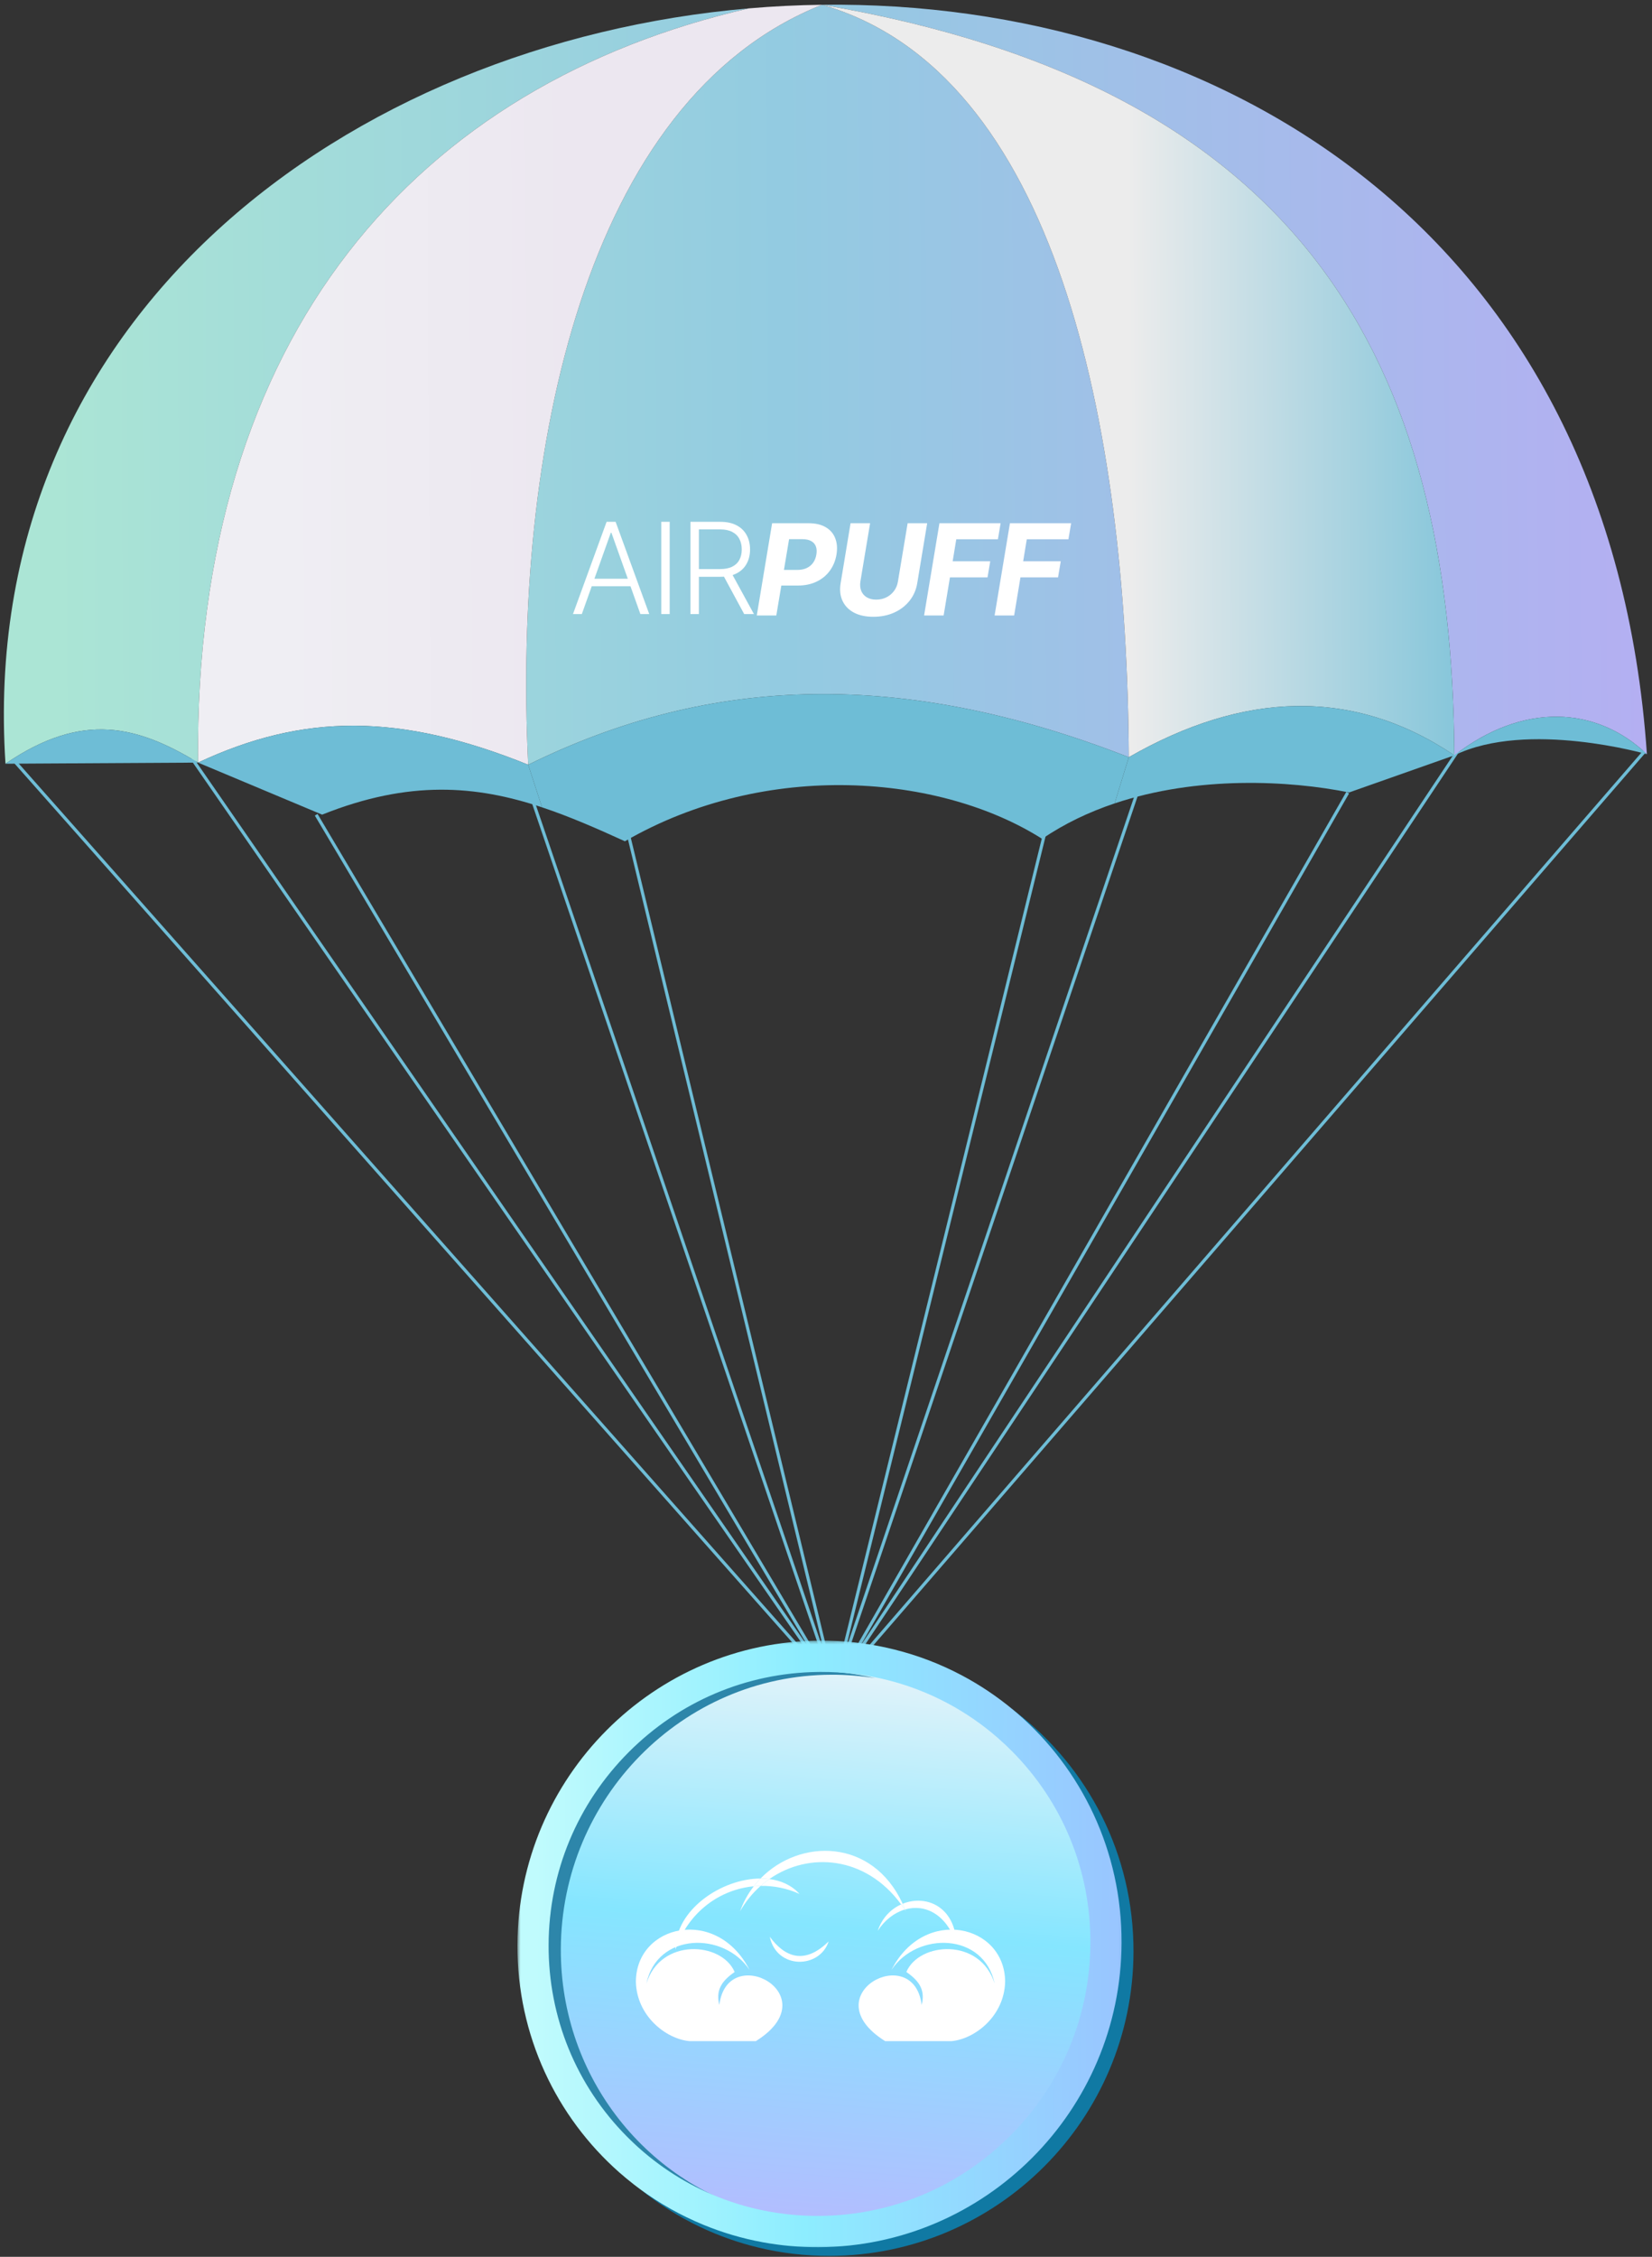
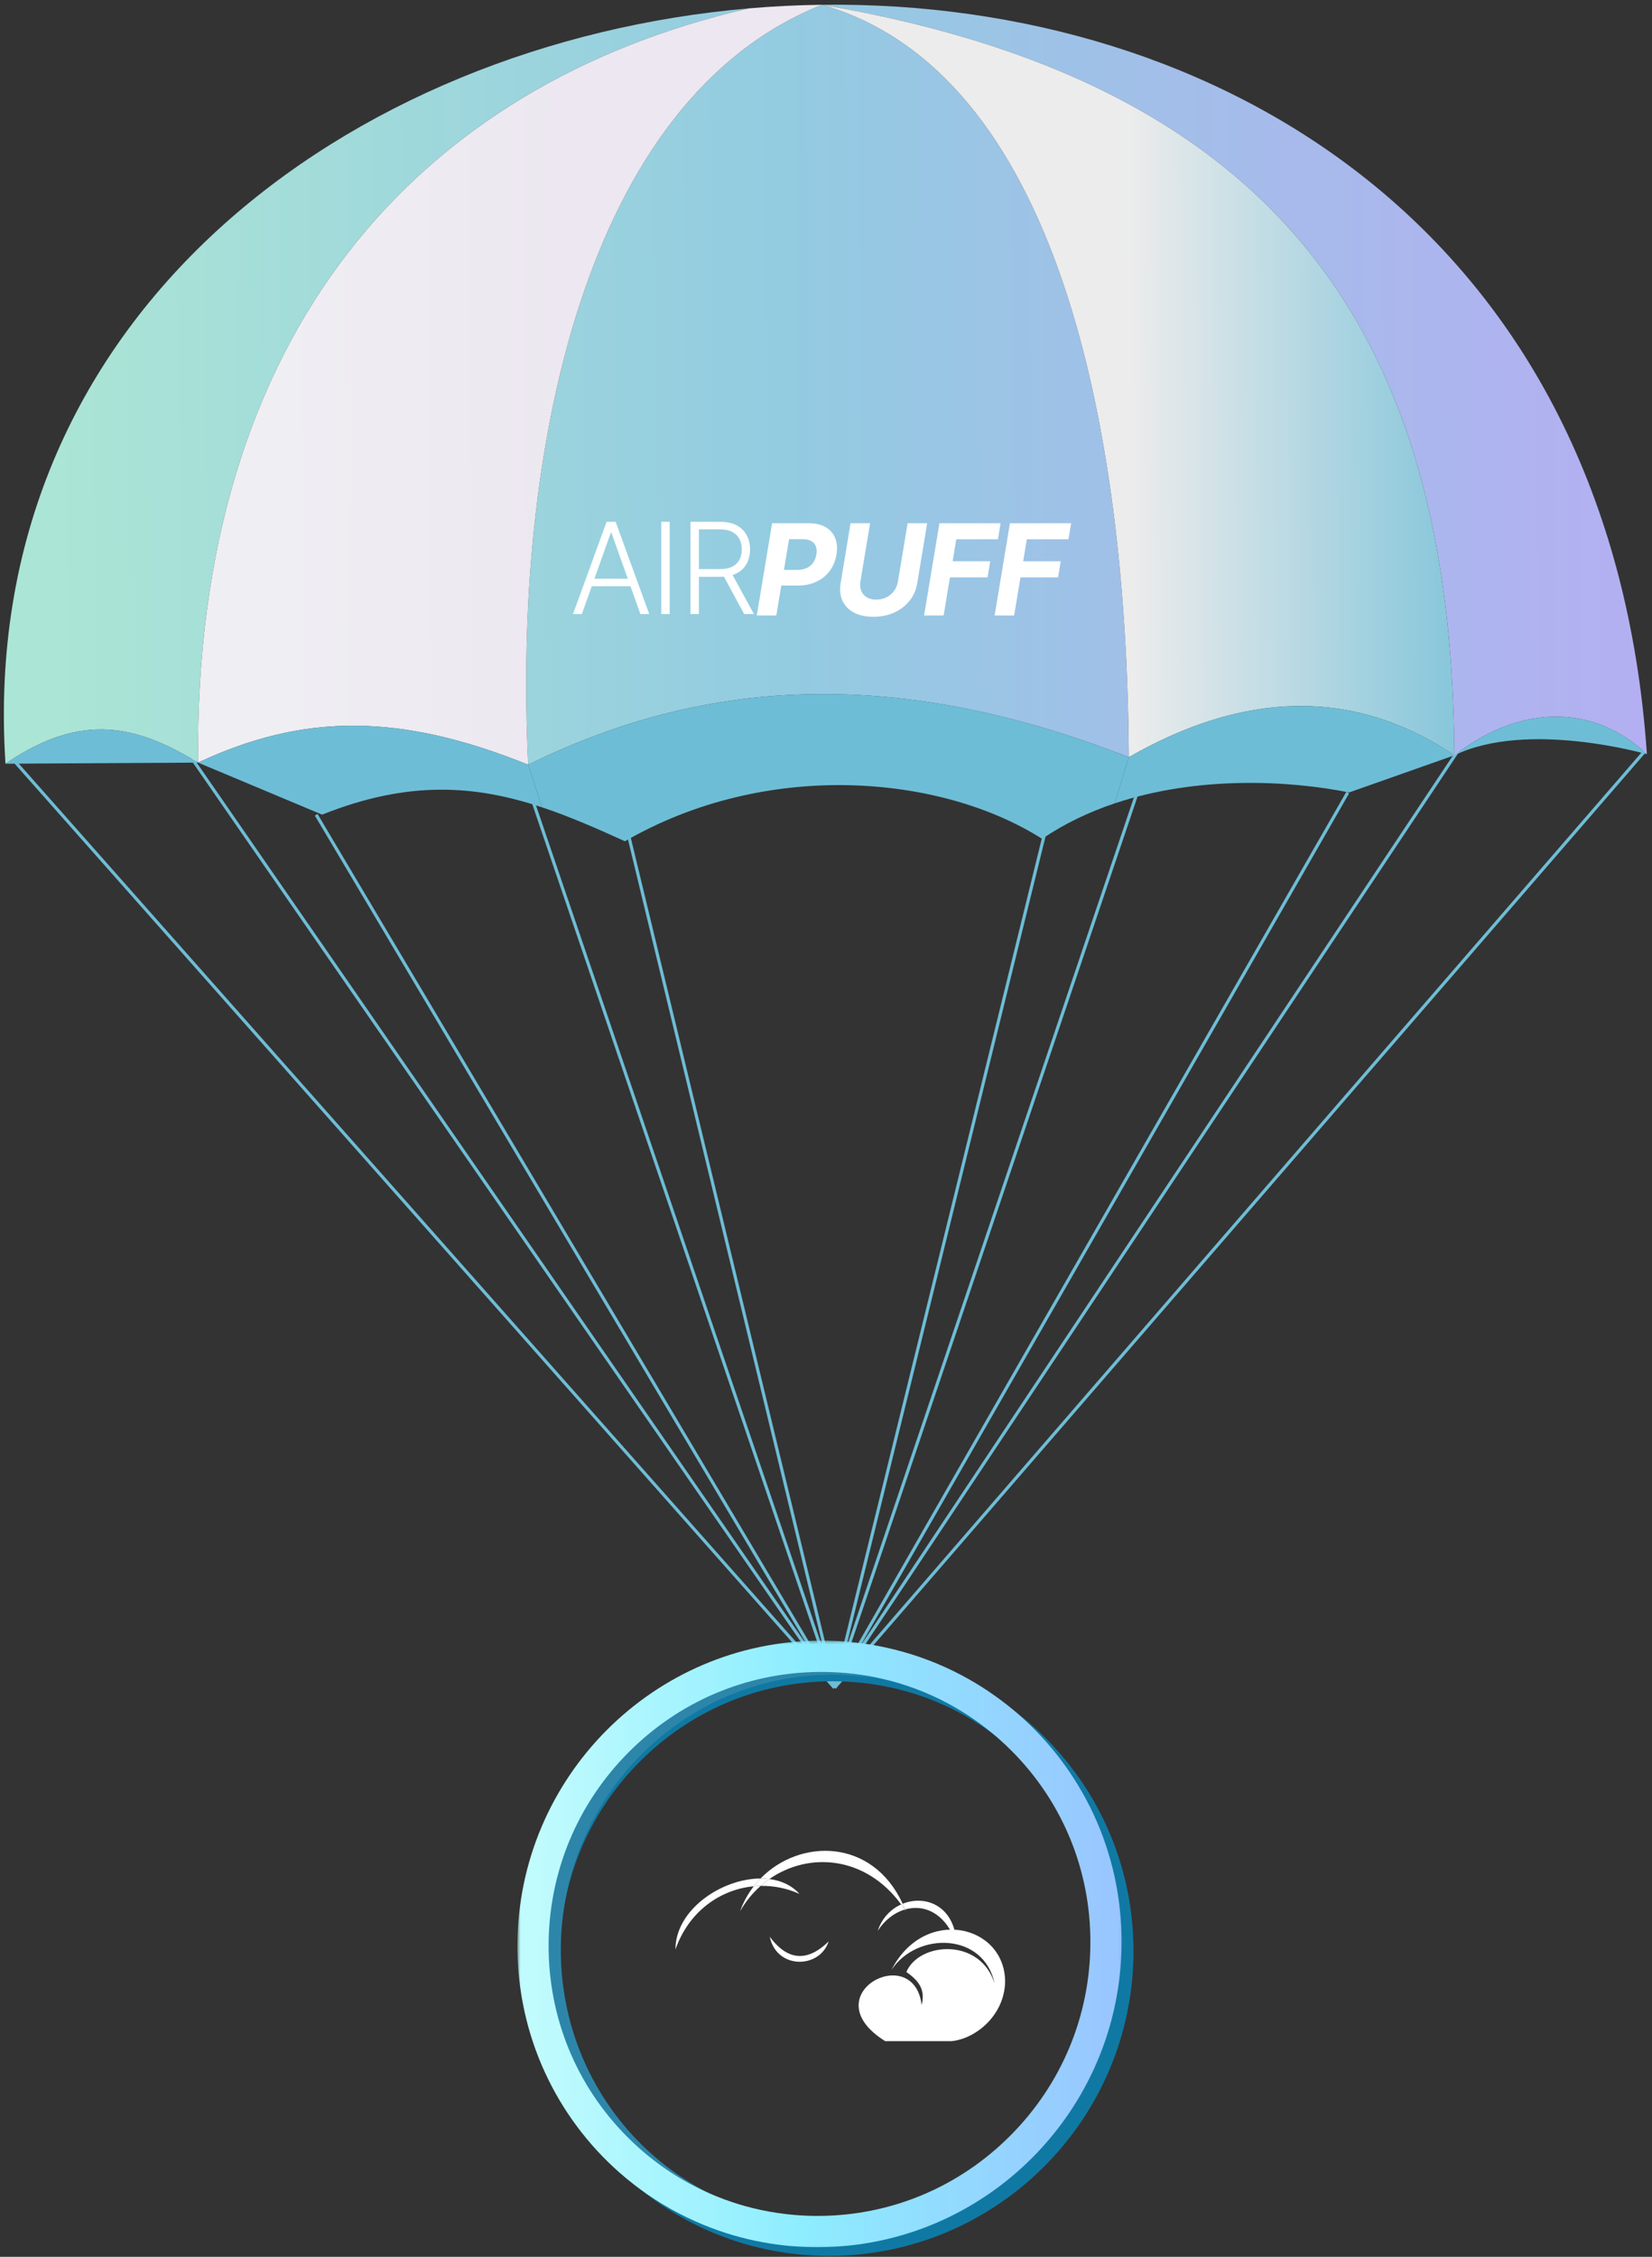
<svg xmlns="http://www.w3.org/2000/svg" width="522" height="713" viewBox="0 0 522 713" fill="none">
  <rect x="0" y="0" width="522" height="713" fill="#333333" stroke="none" />
  <path d="M198.462 263.247L263.687 533.227M263.687 533.227L330.299 262.483M263.687 533.227L359.211 250.784M263.687 533.227L425.855 250.398M263.687 533.227L460.555 237.384M263.687 533.227L519.954 237.039M263.687 533.227L167.974 251.891M263.687 533.227L99.91 257.411M263.687 533.227L60.696 239.7M263.687 533.227L4.194 240.027" stroke="#6EBDD6" />
  <path d="M1.734 241.282C26.271 224.487 43.685 229.512 62.582 240.929C61.236 105.04 132.404 26.554 236.587 2.651C110.632 13.518 -7.541 99.736 1.734 241.282Z" fill="url(#paint0_linear_1581_8336)" />
  <path d="M166.9 241.606C224.696 213.085 285.538 211.448 356.681 239.224C356.107 134.168 333.768 22.823 259.762 1.507C184.587 31.376 162.016 142.982 166.9 241.606Z" fill="url(#paint1_linear_1581_8336)" />
  <path d="M459.544 238.627C481.184 221.846 504.371 222.992 520.392 238.274C509.031 72.527 384.173 -0.041 259.762 1.507C412.029 27.494 458.864 114.353 459.544 238.627Z" fill="url(#paint2_linear_1581_8336)" />
  <path d="M62.582 240.929C95.819 225.365 126.243 225.188 166.9 241.606C162.016 142.982 184.587 31.376 259.762 1.507C252.026 1.603 244.292 1.986 236.587 2.651C132.404 26.554 61.236 105.04 62.582 240.929Z" fill="url(#paint3_linear_1581_8336)" />
  <path d="M356.681 239.224C392.788 218.514 427.552 217.031 459.544 238.627C458.864 114.353 412.029 27.494 259.762 1.507C333.768 22.823 356.107 134.168 356.681 239.224Z" fill="url(#paint4_linear_1581_8336)" />
  <path d="M356.681 239.224C285.538 211.448 224.696 213.085 166.9 241.606L171.272 255.06C179.916 257.935 188.499 261.695 197.459 265.783C242.231 239.888 297.312 244.703 329.297 265.019C336.413 260.164 344.175 256.507 352.206 253.816L356.681 239.224Z" fill="#6EBDD6" />
  <path d="M459.544 238.627C427.552 217.031 392.788 218.514 356.681 239.224L352.206 253.816C378.382 245.046 407.419 246.549 426.287 250.361L459.544 238.627Z" fill="#6EBDD6" />
  <path d="M459.544 238.627C481.184 221.846 504.371 222.992 520.392 238.274C520.392 238.274 482.665 227.389 459.544 238.627Z" fill="#6EBDD6" />
  <path d="M166.9 241.606C126.243 225.188 95.819 225.365 62.582 240.929L101.792 257.369C129.358 246.343 150.49 248.146 171.272 255.06L166.9 241.606Z" fill="#6EBDD6" />
  <path d="M1.734 241.282C26.271 224.487 43.685 229.512 62.582 240.929L1.734 241.282Z" fill="#6EBDD6" />
  <path d="M183.846 194.004L181.052 194.004L191.673 164.86L194.524 164.86L205.146 194.004L202.352 194.004L193.198 168.318L192.999 168.318L183.846 194.004ZM185.857 182.833L200.341 182.833L200.341 185.224L185.857 185.224L185.857 182.833ZM211.611 164.86L211.611 194.004L208.945 194.004L208.945 164.86L211.611 164.86ZM218.17 194.004L218.17 164.86L227.593 164.86C229.665 164.86 231.395 165.235 232.783 165.984C234.18 166.724 235.23 167.753 235.933 169.072C236.646 170.381 237.002 171.885 237.002 173.583C237.002 175.281 236.646 176.78 235.933 178.08C235.23 179.38 234.184 180.395 232.796 181.125C231.408 181.856 229.688 182.221 227.636 182.221L219.609 182.221L219.609 179.788L227.565 179.788C229.085 179.788 230.35 179.536 231.356 179.033C232.373 178.531 233.129 177.814 233.623 176.884C234.127 175.955 234.379 174.854 234.379 173.583C234.379 172.312 234.127 171.202 233.623 170.253C233.12 169.295 232.36 168.555 231.343 168.033C230.335 167.511 229.061 167.25 227.522 167.25L220.835 167.25L220.835 194.004L218.17 194.004ZM231.043 180.855L238.227 194.004L235.149 194.004L228.035 180.855L231.043 180.855Z" fill="white" />
  <path d="M239.127 194.447L243.974 165.303L255.493 165.303C257.699 165.303 259.508 165.725 260.925 166.569C262.35 167.404 263.348 168.566 263.918 170.056C264.498 171.536 264.631 173.244 264.317 175.179C263.995 177.124 263.291 178.836 262.208 180.316C261.134 181.787 259.736 182.935 258.016 183.76C256.296 184.585 254.31 184.998 252.056 184.998L244.715 184.998L245.528 180.06L251.872 180.06C253.07 180.06 254.09 179.856 254.937 179.448C255.793 179.031 256.471 178.457 256.976 177.726C257.479 176.986 257.807 176.137 257.959 175.179C258.121 174.202 258.069 173.353 257.803 172.632C257.537 171.911 257.046 171.351 256.333 170.952C255.631 170.544 254.685 170.34 253.496 170.34L249.335 170.34L245.3 194.447L239.127 194.447ZM286.796 165.303L292.969 165.303L289.833 184.23C289.482 186.355 288.669 188.214 287.396 189.808C286.122 191.402 284.502 192.645 282.534 193.536C280.567 194.419 278.371 194.86 275.948 194.86C273.524 194.86 271.481 194.419 269.817 193.536C268.154 192.645 266.952 191.402 266.211 189.808C265.469 188.214 265.274 186.355 265.626 184.23L268.762 165.303L274.936 165.303L271.87 183.703C271.698 184.813 271.785 185.8 272.127 186.663C272.479 187.526 273.059 188.205 273.867 188.698C274.674 189.191 275.672 189.438 276.86 189.438C278.058 189.438 279.14 189.191 280.111 188.698C281.089 188.205 281.892 187.526 282.52 186.663C283.156 185.8 283.56 184.813 283.732 183.703L286.796 165.303ZM291.996 194.447L296.843 165.303L316.175 165.303L315.32 170.383L302.162 170.383L301.021 177.328L312.896 177.328L312.041 182.408L300.166 182.408L298.17 194.447L291.996 194.447ZM314.276 194.447L319.123 165.303L338.455 165.303L337.6 170.383L324.442 170.383L323.301 177.328L335.176 177.328L334.321 182.408L322.445 182.408L320.449 194.447L314.276 194.447Z" fill="white" />
  <path d="M305.64 690.976C305.588 691.009 305.53 691.042 305.476 691.075C292.5 698.7 277.707 702.781 262.311 702.828C256.059 702.847 249.916 702.202 243.956 700.917C239.102 699.878 234.374 698.419 229.812 696.555C229.791 696.555 229.772 696.55 229.751 696.536C228.301 695.942 226.877 695.32 225.465 694.634C218.6 691.375 212.165 687.168 206.312 682.082C206.293 682.071 206.267 682.049 206.246 682.024C204.719 680.7 203.239 679.315 201.797 677.871C201.162 677.234 200.534 676.584 199.923 675.928C184.983 660.007 176.829 639.278 176.904 617.261C176.923 611.698 177.468 606.22 178.512 600.869C178.519 600.85 178.519 600.831 178.524 600.81C181.789 584.136 189.92 568.796 202.21 556.493C218.452 540.234 240.004 531.238 262.895 531.168C264.656 531.162 266.413 531.211 268.152 531.318C271.105 531.478 274.024 531.8 276.905 532.265C284.561 533.493 291.949 535.747 298.907 538.97C304.54 541.568 309.887 544.798 314.862 548.621C315.098 548.798 315.327 548.974 315.558 549.158C318.29 551.298 320.912 553.619 323.41 556.12C339.539 572.28 348.381 593.809 348.303 616.734C348.269 626.617 346.579 636.247 343.361 645.311L343.221 645.687C338.987 657.505 332.137 668.343 322.997 677.498C317.726 682.782 311.898 687.29 305.64 690.976ZM321.098 540.93C320.694 540.617 320.288 540.308 319.874 540.007C314.675 536.138 309.066 532.784 303.124 530.037C296.246 526.852 288.924 524.466 281.278 523.001C278.446 522.456 275.574 522.037 272.662 521.755C269.462 521.436 266.217 521.282 262.929 521.292C242.726 521.354 223.963 527.694 208.491 538.452C193.527 548.869 181.637 563.423 174.497 580.445C174.46 580.543 174.419 580.644 174.379 580.741C169.692 592.013 167.086 604.355 167.042 617.292C166.951 644.032 177.817 668.174 195.408 685.496C196.837 686.893 198.305 688.252 199.818 689.562C199.837 689.588 199.858 689.602 199.884 689.621C200.54 690.187 201.201 690.744 201.871 691.288C207.777 696.122 214.278 700.257 221.247 703.567C227.076 706.342 233.228 708.528 239.639 710.069C246.89 711.817 254.475 712.73 262.278 712.706C315.053 712.544 357.982 669.562 358.162 616.704C358.267 585.8 343.734 558.363 321.098 540.93Z" fill="#1079A3" />
-   <path d="M258.286 704.495C208.314 704.649 167.796 664.057 167.966 614.007C168.136 563.959 208.931 523.115 258.904 522.962C308.874 522.808 349.392 563.402 349.222 613.45C349.052 663.5 308.256 704.342 258.286 704.495Z" fill="url(#paint5_linear_1581_8336)" />
  <path d="M242.361 699.607C201.894 693.043 171.112 657.509 171.258 614.56C171.42 566.843 209.693 528.051 256.743 527.906C263.542 527.885 270.143 528.67 276.477 530.179C271.99 529.453 267.383 529.08 262.69 529.095C215.645 529.239 177.372 568.033 177.209 615.75C177.07 656.572 204.866 690.689 242.361 699.607Z" fill="#2D86AA" />
  <mask id="mask0_1581_8336" style="mask-type:luminance" maskUnits="userSpaceOnUse" x="163" y="517" width="193" height="194">
-     <path d="M163.851 518.632L355.228 518L354.532 710.061L163.155 710.692L163.851 518.632Z" fill="white" />
+     <path d="M163.851 518.632L355.228 518L354.532 710.061L163.155 710.692L163.851 518.632" fill="white" />
  </mask>
  <g mask="url(#mask0_1581_8336)">
    <path d="M319.247 674.703C303.023 690.985 281.497 699.996 258.635 700.072C254.163 700.086 249.746 699.758 245.407 699.1C238.859 698.106 232.496 696.36 226.424 693.893C224.102 692.961 221.82 691.913 219.586 690.76L219.568 690.753C215.064 688.448 210.768 685.722 206.707 682.59C206.681 682.576 206.655 682.555 206.637 682.537C204.37 680.791 202.185 678.927 200.082 676.934C199.448 676.337 198.821 675.726 198.199 675.102C182.092 658.927 173.266 637.381 173.349 614.429C173.432 591.474 182.415 569.864 198.639 553.58C214.652 537.508 235.848 528.521 258.383 528.221L258.489 528.221C258.746 528.213 259.001 528.212 259.258 528.211C262.823 528.2 266.347 528.407 269.833 528.823C272.702 529.163 275.535 529.657 278.33 530.278C285.811 531.955 292.992 534.641 299.708 538.257C305.194 541.212 310.374 544.781 315.158 548.944C315.38 549.141 315.604 549.337 315.825 549.541C317.15 550.705 318.432 551.918 319.688 553.181C335.801 569.358 344.625 590.909 344.542 613.864C344.459 636.816 335.478 658.421 319.247 674.703ZM321.392 541.243C320.998 540.901 320.606 540.569 320.205 540.238C315.191 536.055 309.743 532.383 303.93 529.298C297.265 525.766 290.124 523.002 282.632 521.14C279.884 520.451 277.088 519.887 274.248 519.443C269.376 518.695 264.382 518.307 259.294 518.324C206.579 518.498 163.691 561.54 163.499 614.461C163.395 643.127 175.851 668.821 195.669 686.317C197.15 687.616 198.661 688.878 200.219 690.079C200.238 690.104 200.259 690.118 200.284 690.137C200.959 690.664 201.64 691.176 202.335 691.679C208.438 696.162 215.109 699.931 222.209 702.855C228.195 705.326 234.492 707.197 241.027 708.396C246.724 709.444 252.59 709.979 258.599 709.959C311.312 709.785 354.202 666.745 354.394 613.831C354.5 584.759 341.696 558.751 321.392 541.243Z" fill="url(#paint6_linear_1581_8336)" />
  </g>
  <path d="M300.685 644.856L279.693 644.856C256.42 630.293 288.738 613.057 291.224 633.432C292.327 629.09 290.877 626.084 286.388 623.011C290.462 613.458 309.797 612.122 314.285 626.685C310.902 610.452 289.772 610.185 281.693 622.343C292.051 602.102 317.6 607.981 317.6 626.152C317.324 636.841 308.209 644.122 300.685 644.856Z" fill="white" />
-   <path d="M217.841 644.856L238.833 644.856C262.106 630.293 229.788 613.057 227.301 633.432C226.199 629.09 227.649 626.084 232.137 623.011C228.063 613.458 208.728 612.122 204.24 626.685C207.624 610.452 228.753 610.185 236.832 622.343C226.475 602.102 200.926 607.981 200.926 626.152C201.202 636.841 210.317 644.122 217.841 644.856Z" fill="white" />
  <path d="M243.233 611.88C247.972 618.304 254.176 620.873 261.844 613.336C259.001 622.073 245.387 622.244 243.233 611.88Z" fill="white" />
  <path d="M213.423 615.906C217.621 603.856 227.582 596.929 238.181 595.928C238.85 595.064 239.563 594.246 240.315 593.474C228.051 593.508 213.423 603.292 213.423 615.906Z" fill="white" />
  <path d="M233.84 603.829C235.622 600.718 237.836 598.03 240.355 595.806C239.627 595.819 238.901 595.86 238.177 595.928C236.379 598.249 234.898 600.894 233.84 603.829Z" fill="white" />
  <path d="M240.311 593.474C239.559 594.246 238.846 595.064 238.177 595.928C238.9 595.86 239.627 595.819 240.355 595.806C241.236 595.028 242.155 594.306 243.105 593.644C242.193 593.526 241.259 593.471 240.311 593.474Z" fill="white" />
  <path d="M285.227 601.453C275.664 580.704 252.716 580.739 240.312 593.474C241.259 593.471 242.193 593.527 243.105 593.644C255.56 584.957 273.501 586.311 284.744 601.66C284.904 601.587 285.065 601.519 285.227 601.453Z" fill="white" />
  <path fill-rule="evenodd" clip-rule="evenodd" d="M252.623 598.347C248.691 596.564 244.501 595.733 240.355 595.806C241.236 595.028 242.155 594.307 243.105 593.644C246.819 594.12 250.168 595.616 252.623 598.347ZM285.227 601.453C285.065 601.519 284.904 601.587 284.744 601.66C285.129 602.186 285.506 602.728 285.875 603.287C285.994 603.466 286.111 603.646 286.227 603.829C286.153 603.634 286.077 603.442 286 603.25C285.753 602.635 285.495 602.036 285.227 601.453Z" fill="white" />
  <path d="M302.251 614.193C301.785 602.185 292.505 598.506 285.225 601.453C285.493 602.036 285.751 602.635 285.998 603.25C292.117 601.492 298.957 604.479 302.251 614.193Z" fill="white" />
  <path d="M277.351 609.996C279.538 606.603 282.598 604.264 285.874 603.287C285.505 602.728 285.128 602.185 284.742 601.659C281.478 603.132 278.677 605.964 277.351 609.996Z" fill="white" />
  <defs>
    <linearGradient id="paint0_linear_1581_8336" x1="0.721" y1="134.963" x2="519.811" y2="132.125" gradientUnits="userSpaceOnUse">
      <stop offset="0.03" stop-color="#ABE5D5" />
      <stop offset="0.475" stop-color="#93CBE1" />
      <stop offset="1" stop-color="#B4AFF2" />
    </linearGradient>
    <linearGradient id="paint1_linear_1581_8336" x1="0.721" y1="134.963" x2="519.811" y2="132.125" gradientUnits="userSpaceOnUse">
      <stop offset="0.03" stop-color="#ABE5D5" />
      <stop offset="0.475" stop-color="#93CBE1" />
      <stop offset="1" stop-color="#B4AFF2" />
    </linearGradient>
    <linearGradient id="paint2_linear_1581_8336" x1="0.721" y1="134.963" x2="519.811" y2="132.125" gradientUnits="userSpaceOnUse">
      <stop offset="0.03" stop-color="#ABE5D5" />
      <stop offset="0.475" stop-color="#93CBE1" />
      <stop offset="1" stop-color="#B4AFF2" />
    </linearGradient>
    <linearGradient id="paint3_linear_1581_8336" x1="89.089" y1="133.185" x2="181.81" y2="132.678" gradientUnits="userSpaceOnUse">
      <stop stop-color="#EFEEF3" />
      <stop offset="1" stop-color="#ECE7F0" />
    </linearGradient>
    <linearGradient id="paint4_linear_1581_8336" x1="357.111" y1="131.63" x2="484.603" y2="130.933" gradientUnits="userSpaceOnUse">
      <stop stop-color="#ECECEC" />
      <stop offset="1" stop-color="#6EBDD6" />
    </linearGradient>
    <linearGradient id="paint5_linear_1581_8336" x1="231.184" y1="513.058" x2="214.793" y2="707.427" gradientUnits="userSpaceOnUse">
      <stop offset="0.03" stop-color="#E8F4F9" />
      <stop offset="0.475" stop-color="#85E6FF" />
      <stop offset="1" stop-color="#B7B9FF" />
    </linearGradient>
    <linearGradient id="paint6_linear_1581_8336" x1="163.499" y1="614.456" x2="354.389" y2="615.149" gradientUnits="userSpaceOnUse">
      <stop offset="0.03" stop-color="#C0FBFD" />
      <stop offset="0.475" stop-color="#8DEDFF" />
      <stop offset="1" stop-color="#99C5FF" />
    </linearGradient>
  </defs>
</svg>